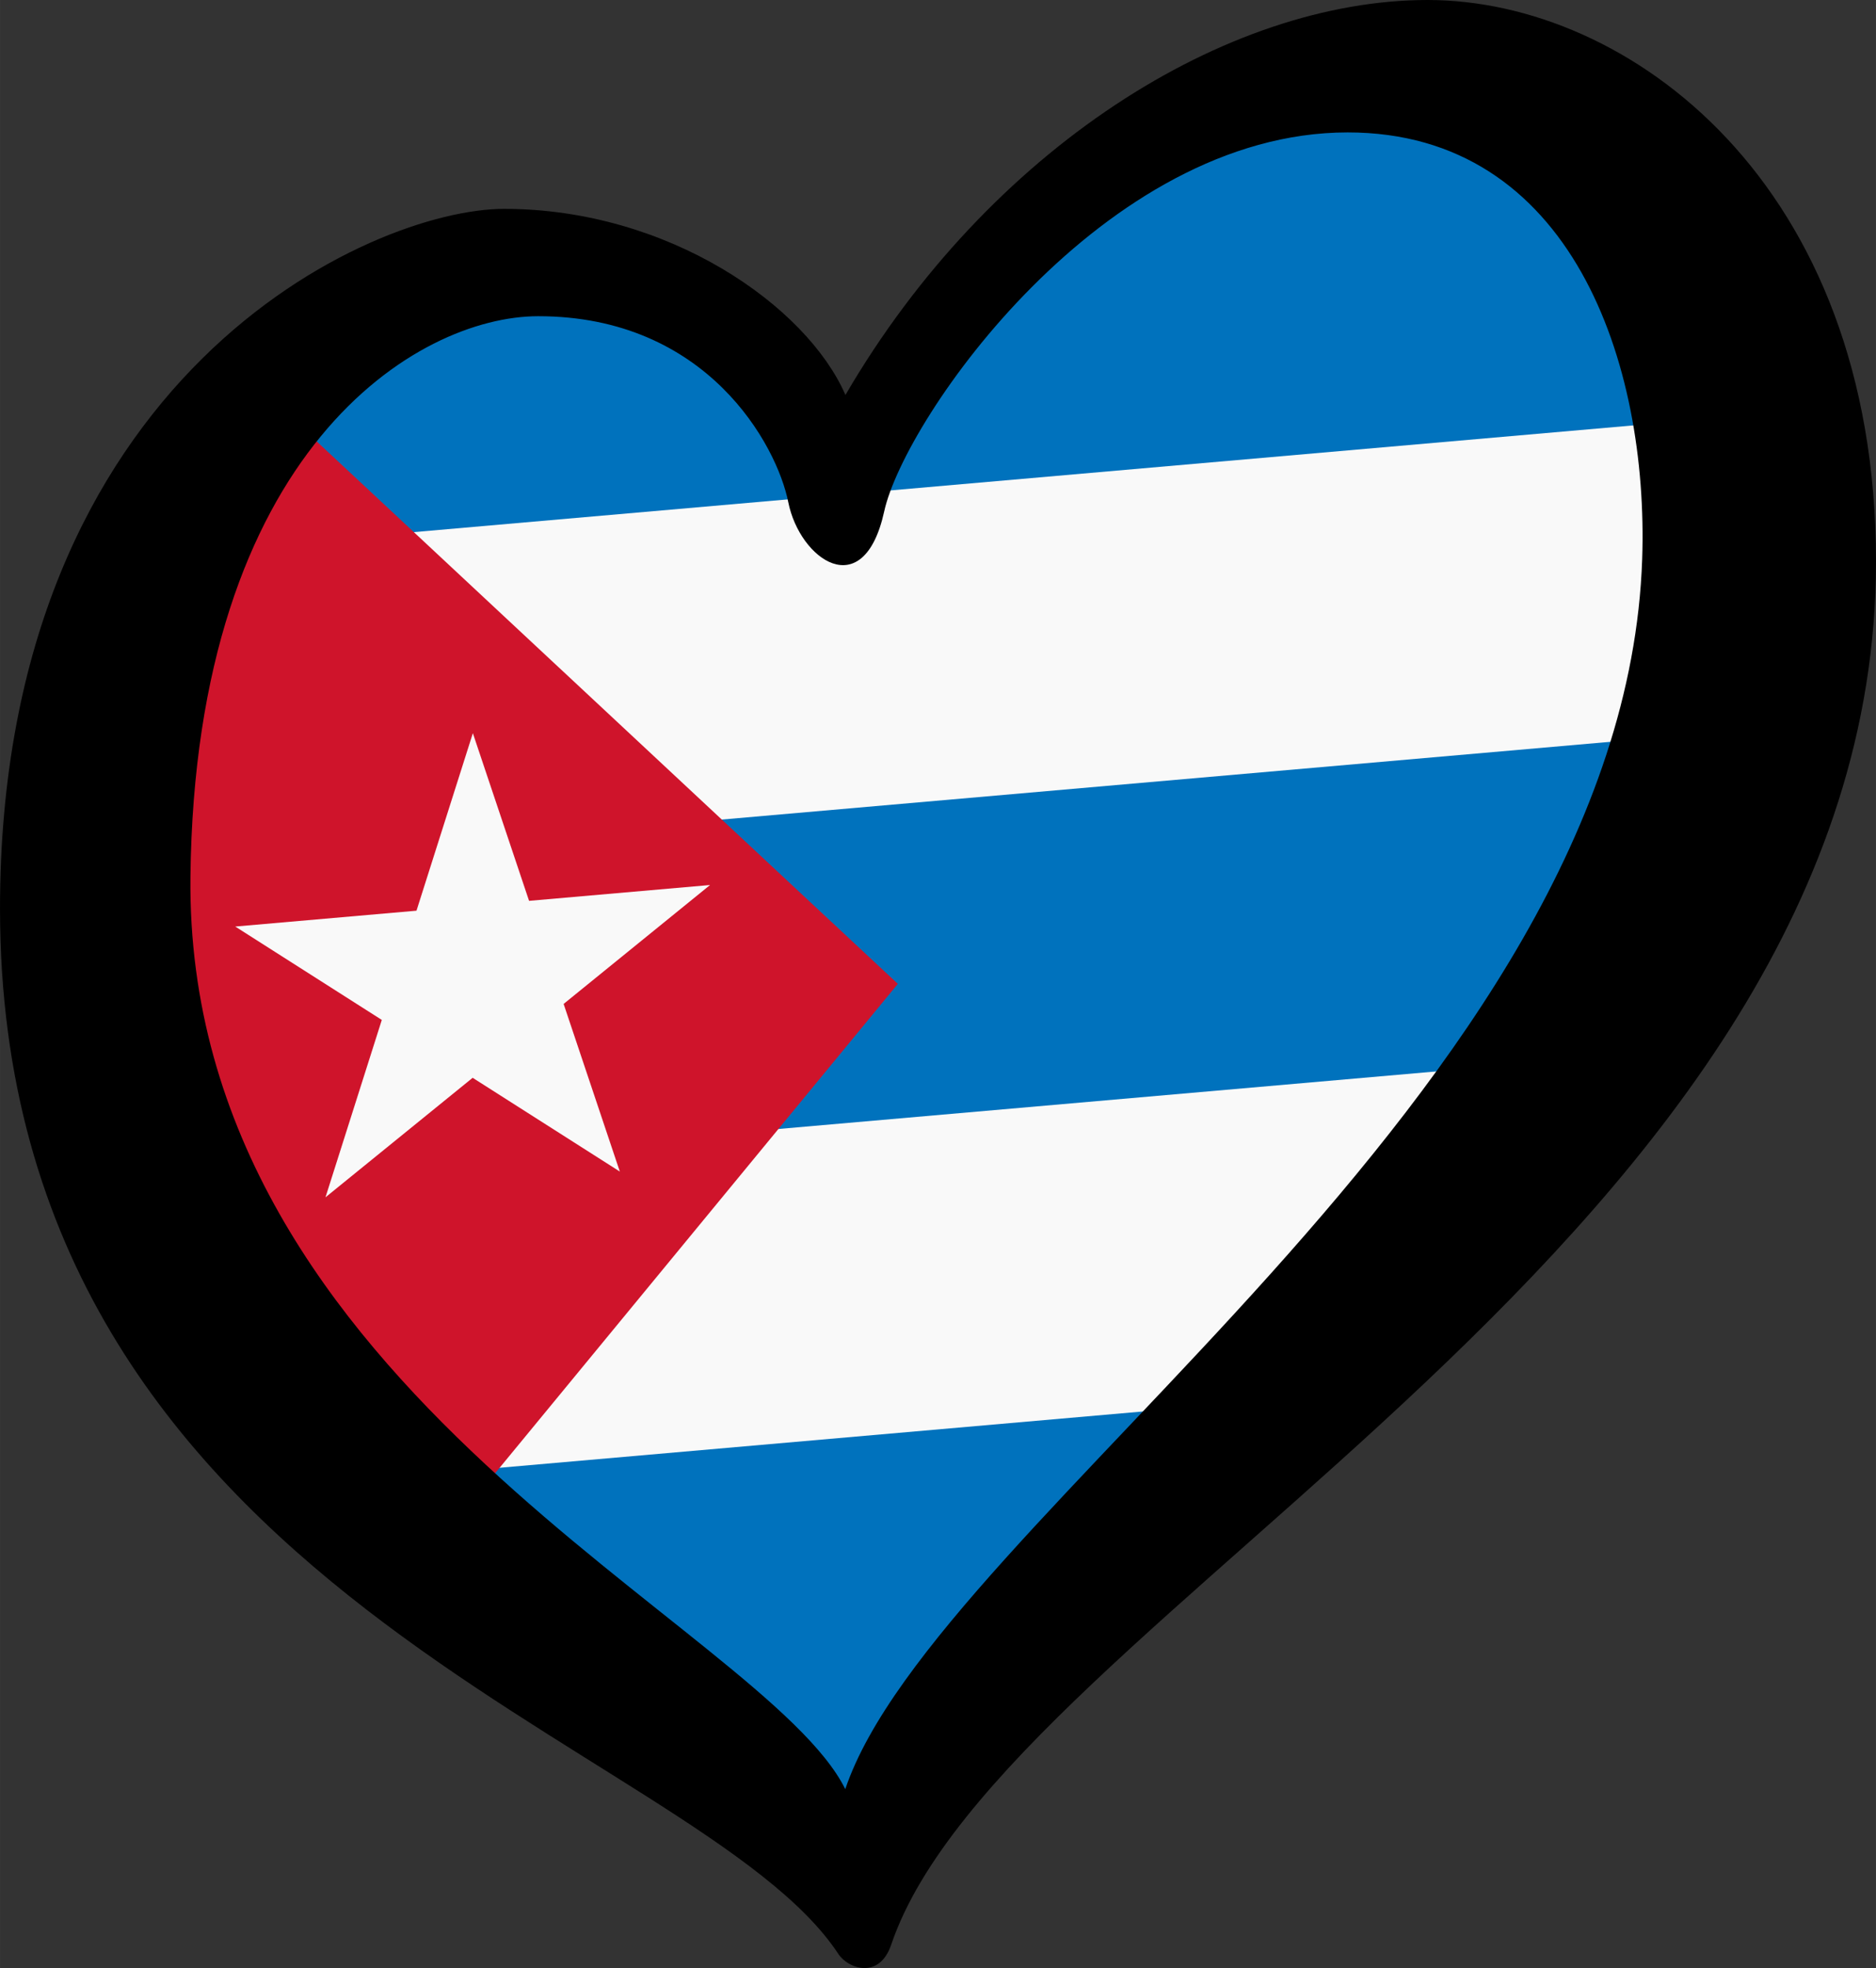
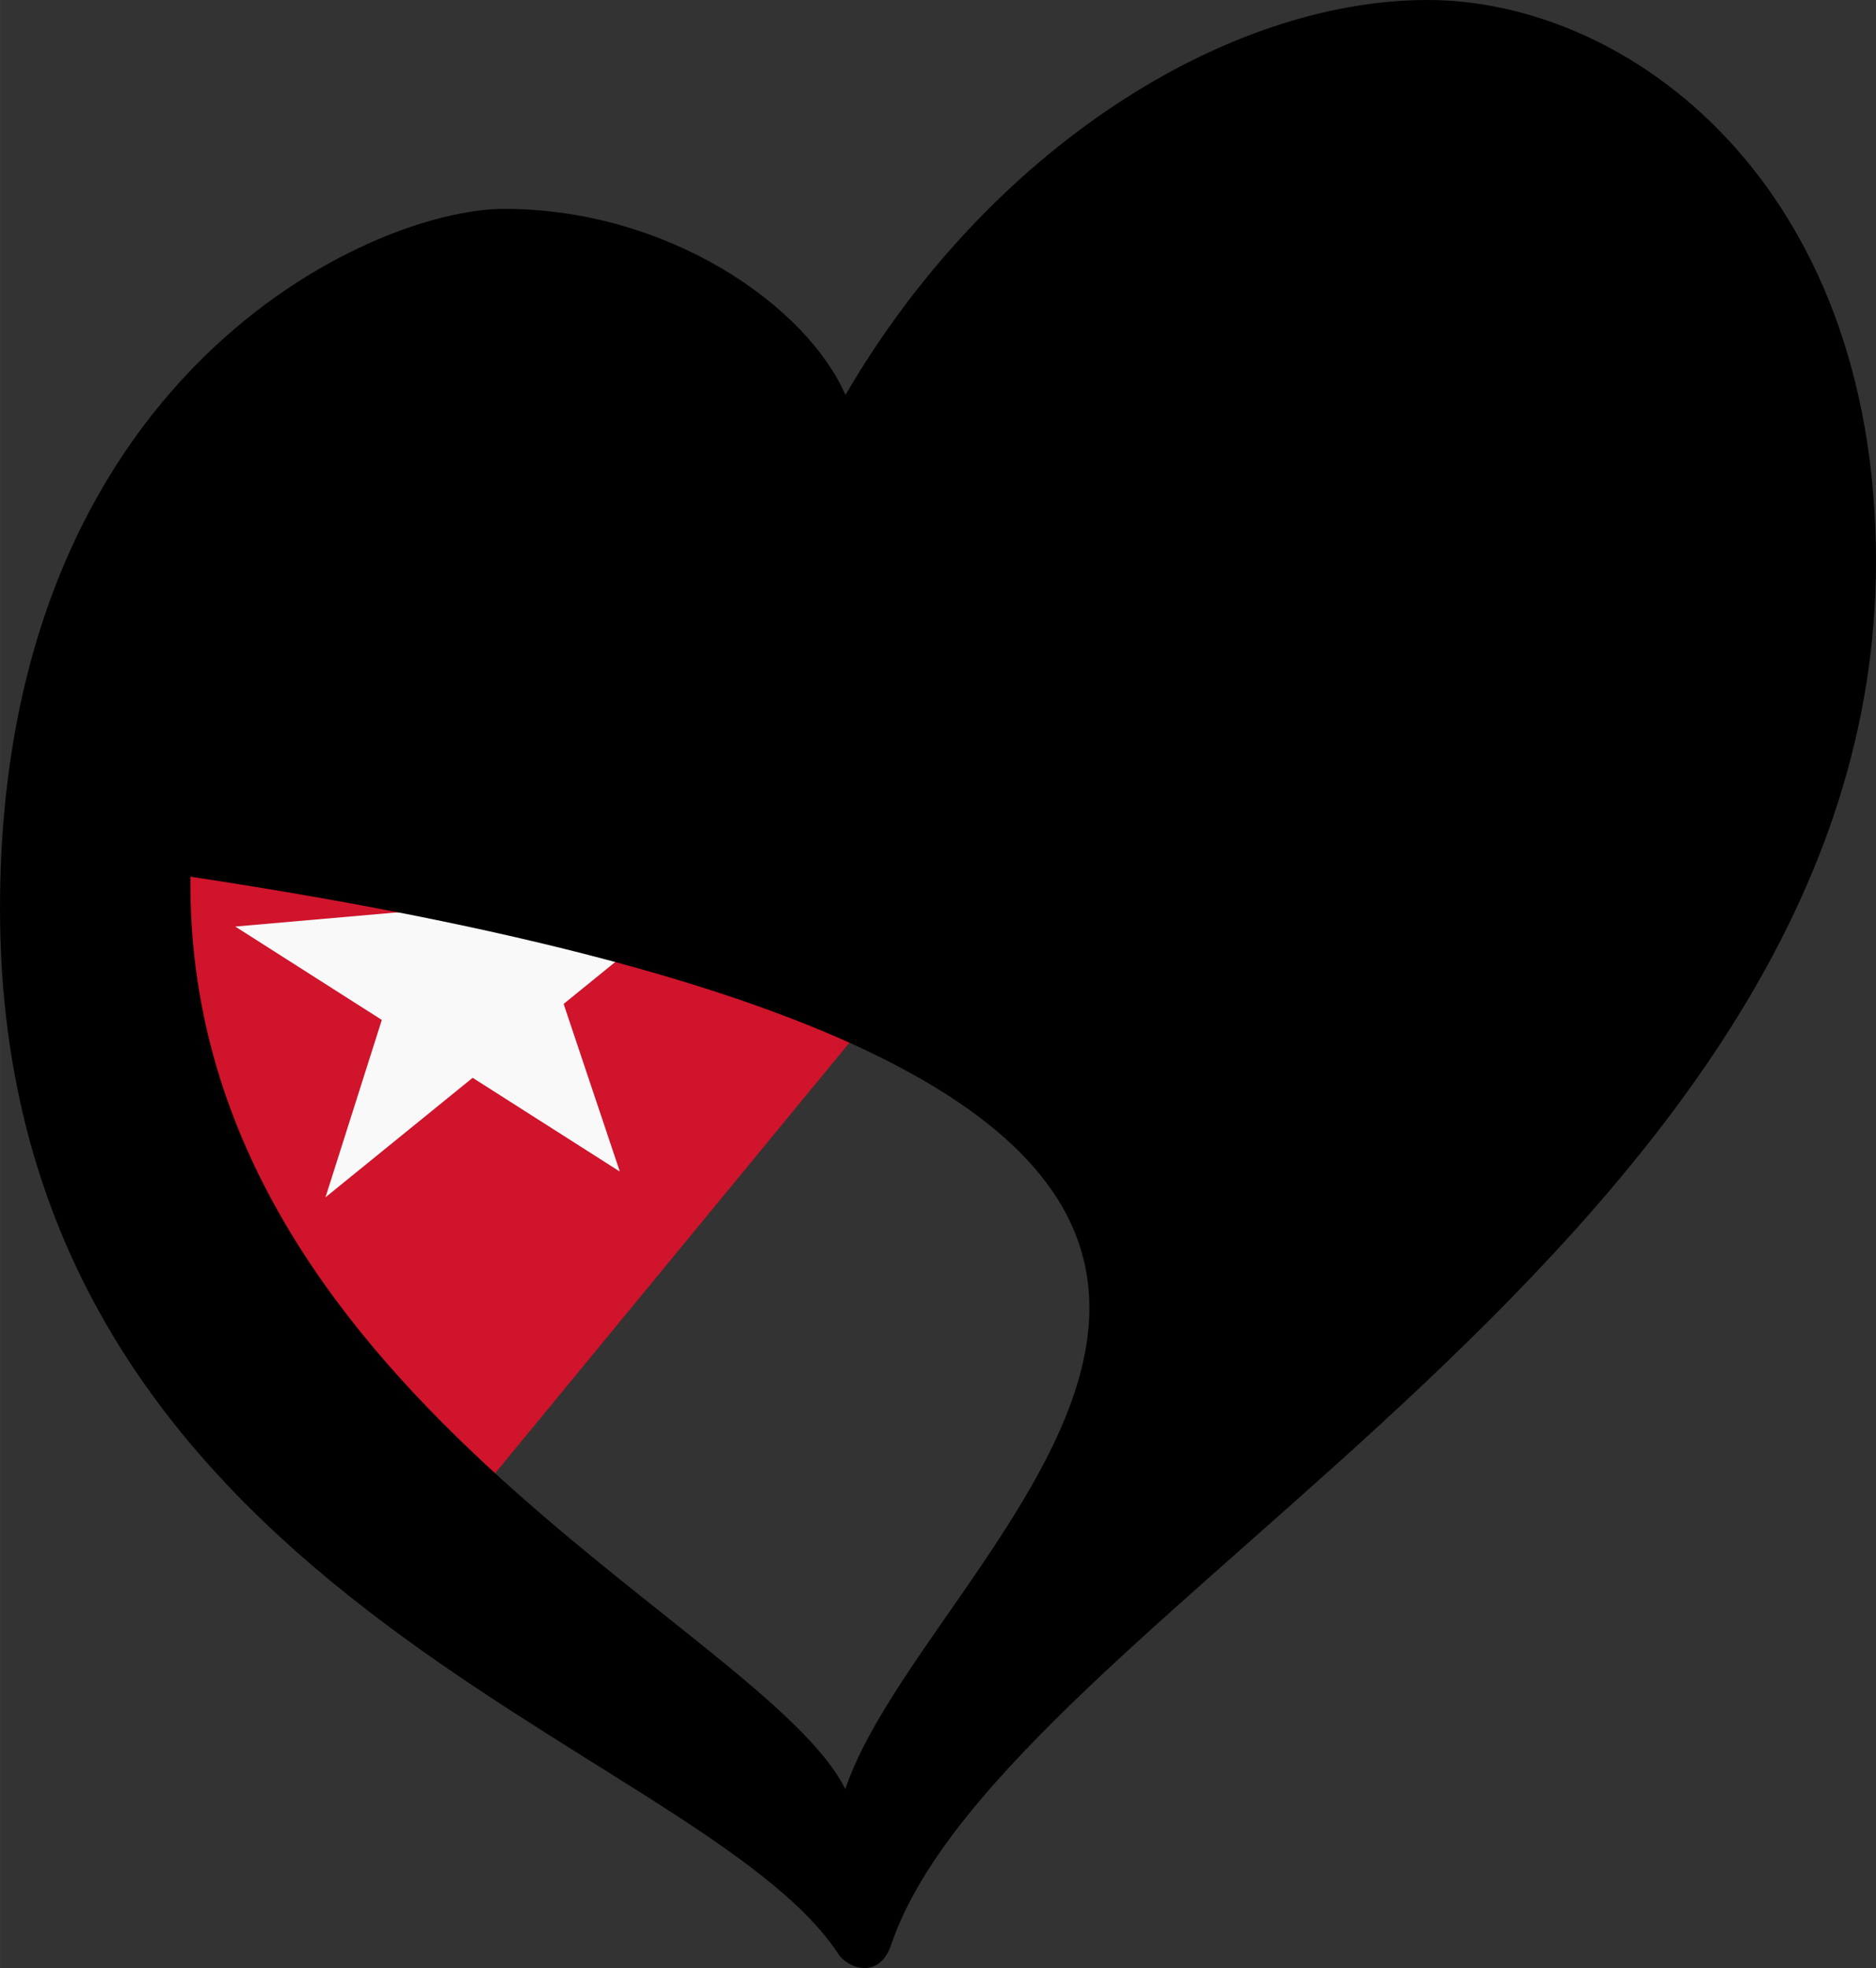
<svg xmlns="http://www.w3.org/2000/svg" width="125.33" height="131.451" viewBox="0 0 33.16 34.78" version="1.1" id="svg1180">
  <rect x="0" y="0" width="33.16" height="34.78" fill="#333333" stroke="none" />
  <defs id="defs1177">
    <g id="petal">
      <line x1="0" y1="0" x2="25" y2="0" id="line7" />
      <circle cx="25" cy="0" r="5" id="circle9" />
    </g>
    <pattern y="0" x="0" height="6" width="6" patternUnits="userSpaceOnUse" id="EMFhbasepattern" />
  </defs>
-   <path style="fill:#0072bd;fill-opacity:1;fill-rule:evenodd;stroke:none;stroke-width:0.14px;stroke-linecap:butt;stroke-linejoin:miter;stroke-opacity:1" d="M 2.987,9.588 1.664,20.408 15.195,33.177 23.194,23.276 31.313,11.68 28.306,2.923 21.991,1.49 16.578,5.272 14.895,8.426 11.888,5.081 6.716,5.232 Z" id="path4174" />
-   <path d="M 3.39,9.747 30.206,7.401 v 5.556 l -26.817,2.346 2.661,5.323 21.228,-1.857 -4.258,5.928 -16.97,1.485 z" id="path6" style="fill:#f9f9f9;fill-opacity:1;stroke-width:0.14" />
  <path style="fill:#cf142b;fill-opacity:1;stroke-width:0.14" d="M 15.87,17.387 4.652,6.919 1.594,16.277 7.857,27.122 Z" id="path8" />
  <path d="M 8.358,12.957 10.956,20.704 4.158,16.374 12.551,15.64 5.753,21.159 Z" id="path10" style="fill:#f9f9f9;fill-opacity:1;stroke-width:0.14" />
-   <path d="m 3.366,15.493 c 0.084,-7.544 4.01,-9.905 6.148,-9.905 2.986,0 4.219,2.279 4.42,3.289 0.201,1.008 1.331,1.815 1.695,0.161 0.363,-1.654 3.876,-6.698 8.193,-6.698 3.954,0 5.323,4.077 5.205,7.545 C 28.703,19.325 16.541,26.86 14.941,31.618 13.515,28.736 3.266,24.571 3.366,15.493 Z M 25.235,0 C 21.684,0 17.485,2.622 14.944,6.98 14.258,5.406 11.815,3.691 8.91,3.691 6.569,3.691 0,6.616 0,16.057 0,28.242 12.327,30.744 14.819,34.531 14.991,34.792 15.542,34.988 15.753,34.366 17.741,28.498 33.16,21.867 33.16,9.925 33.16,3.228 28.785,0 25.235,0 Z" id="path29" style="stroke-width:0.14" />
+   <path d="m 3.366,15.493 C 28.703,19.325 16.541,26.86 14.941,31.618 13.515,28.736 3.266,24.571 3.366,15.493 Z M 25.235,0 C 21.684,0 17.485,2.622 14.944,6.98 14.258,5.406 11.815,3.691 8.91,3.691 6.569,3.691 0,6.616 0,16.057 0,28.242 12.327,30.744 14.819,34.531 14.991,34.792 15.542,34.988 15.753,34.366 17.741,28.498 33.16,21.867 33.16,9.925 33.16,3.228 28.785,0 25.235,0 Z" id="path29" style="stroke-width:0.14" />
</svg>